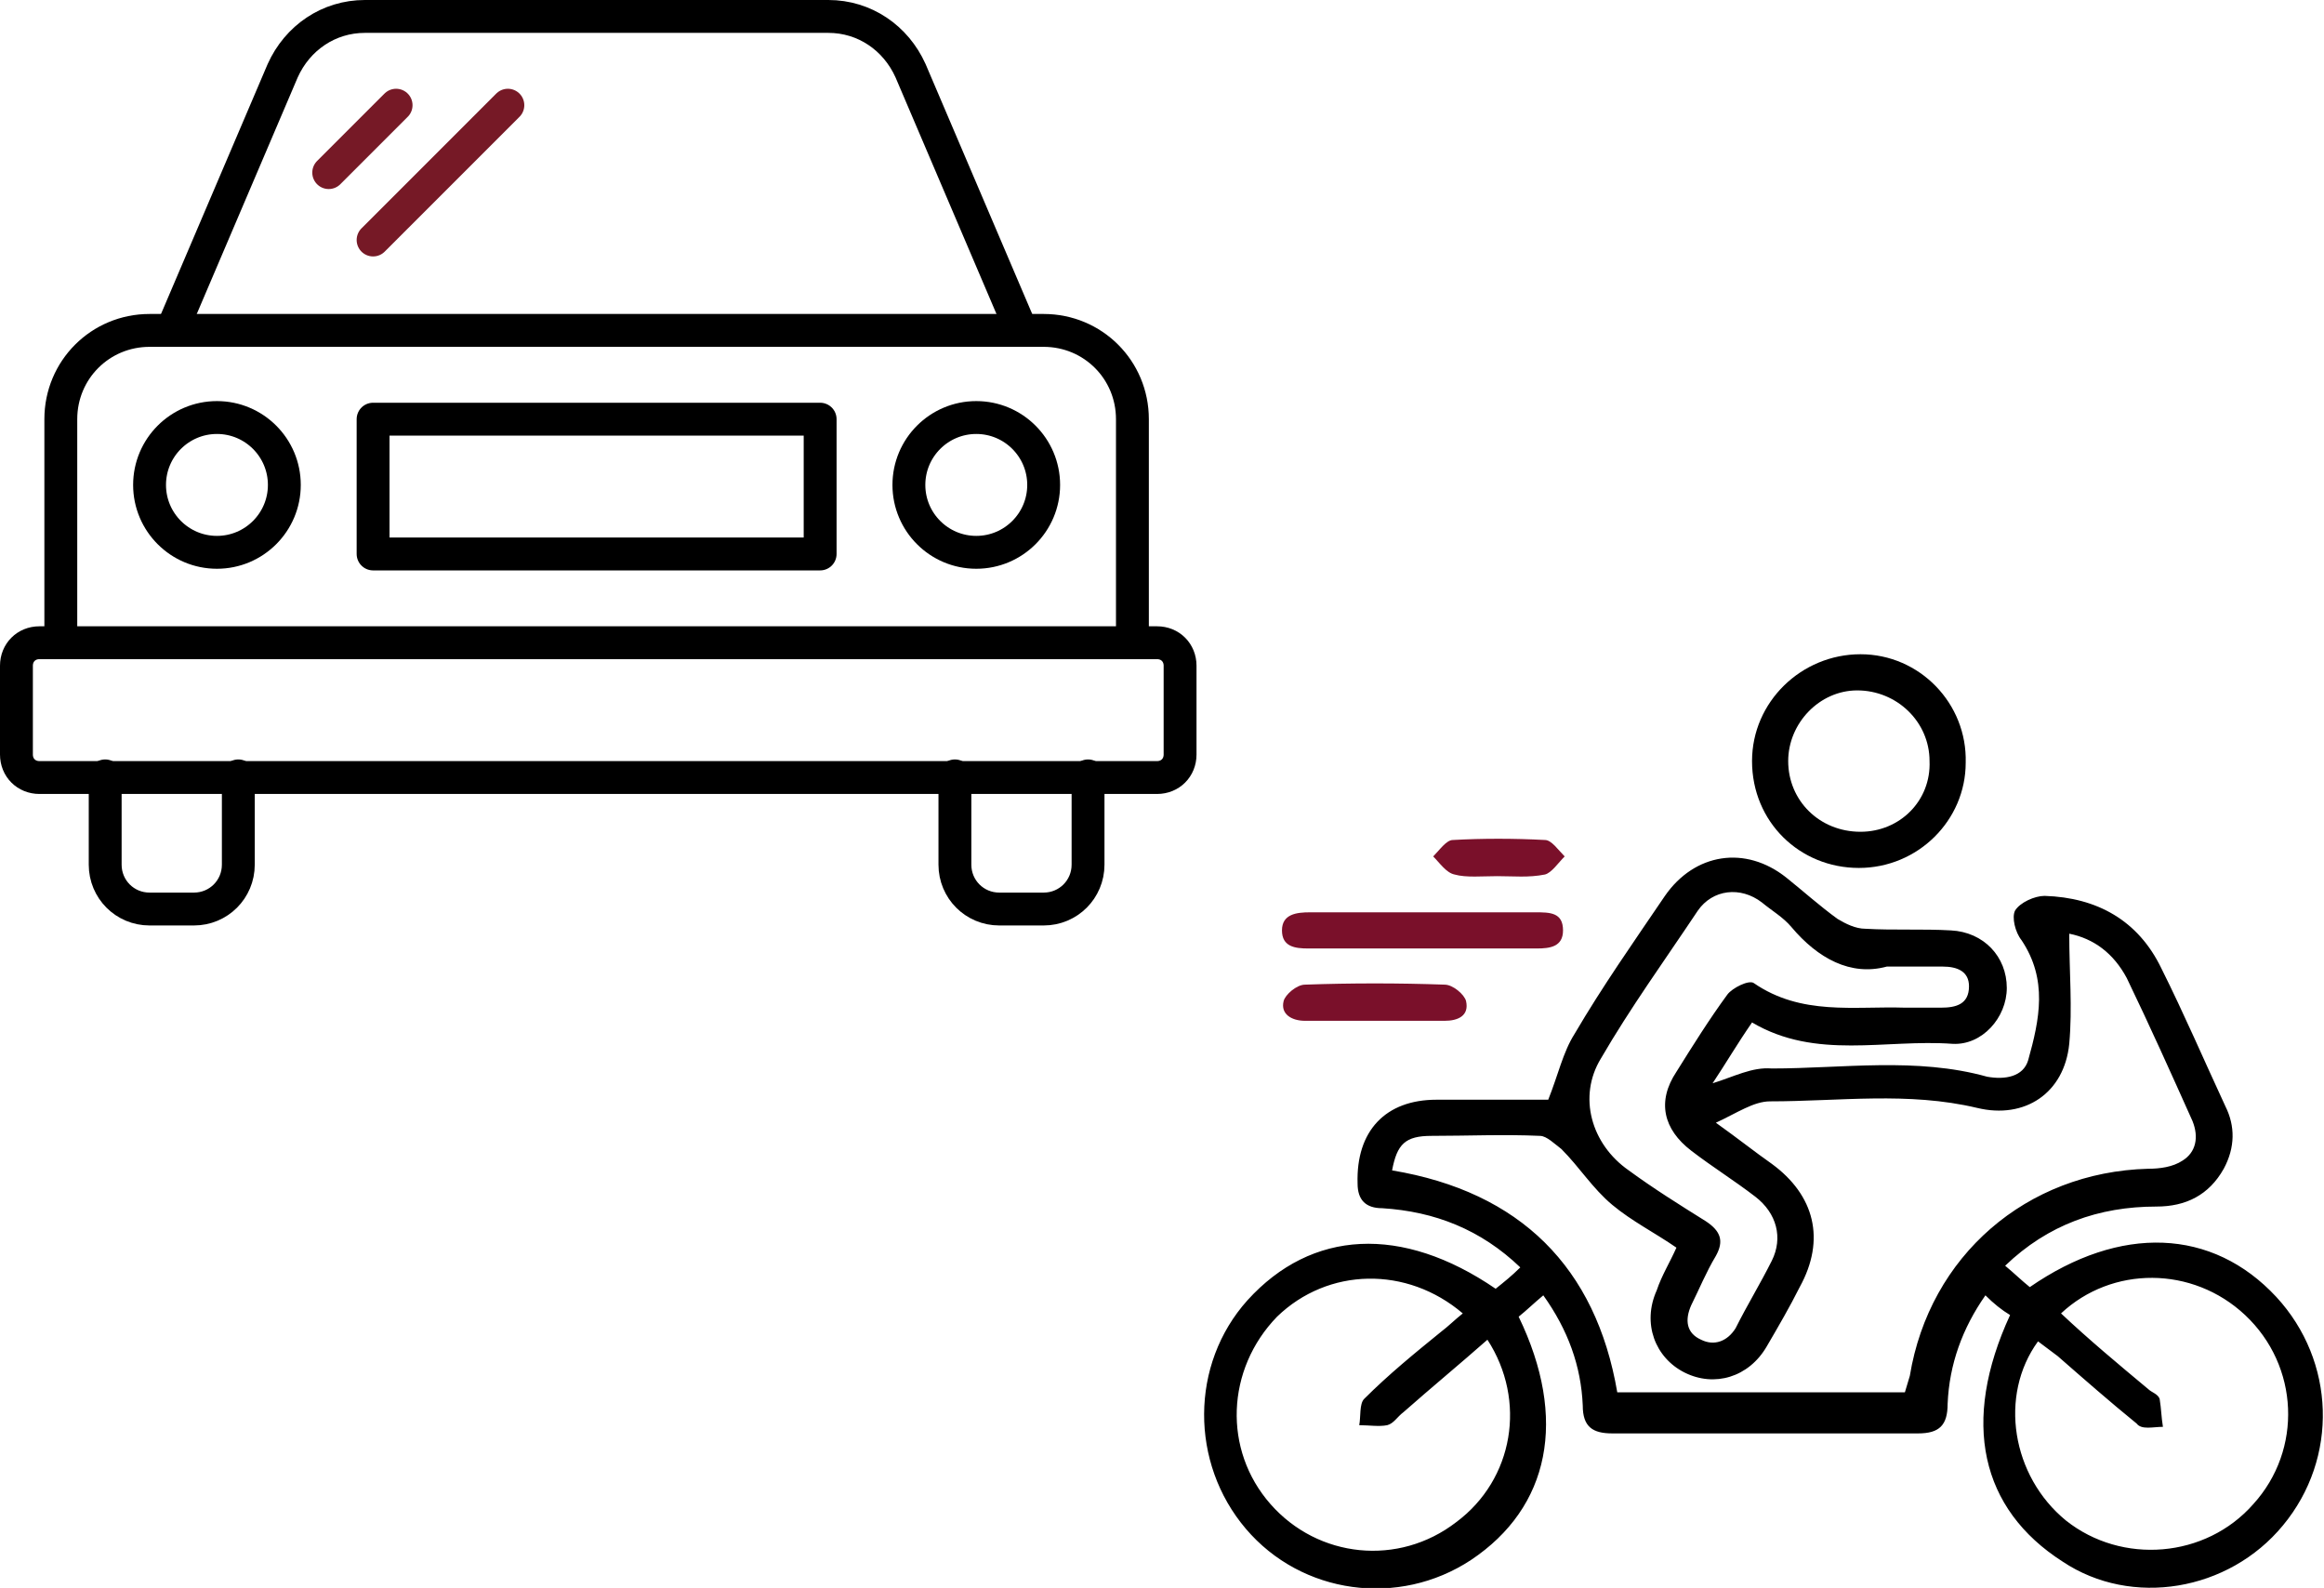
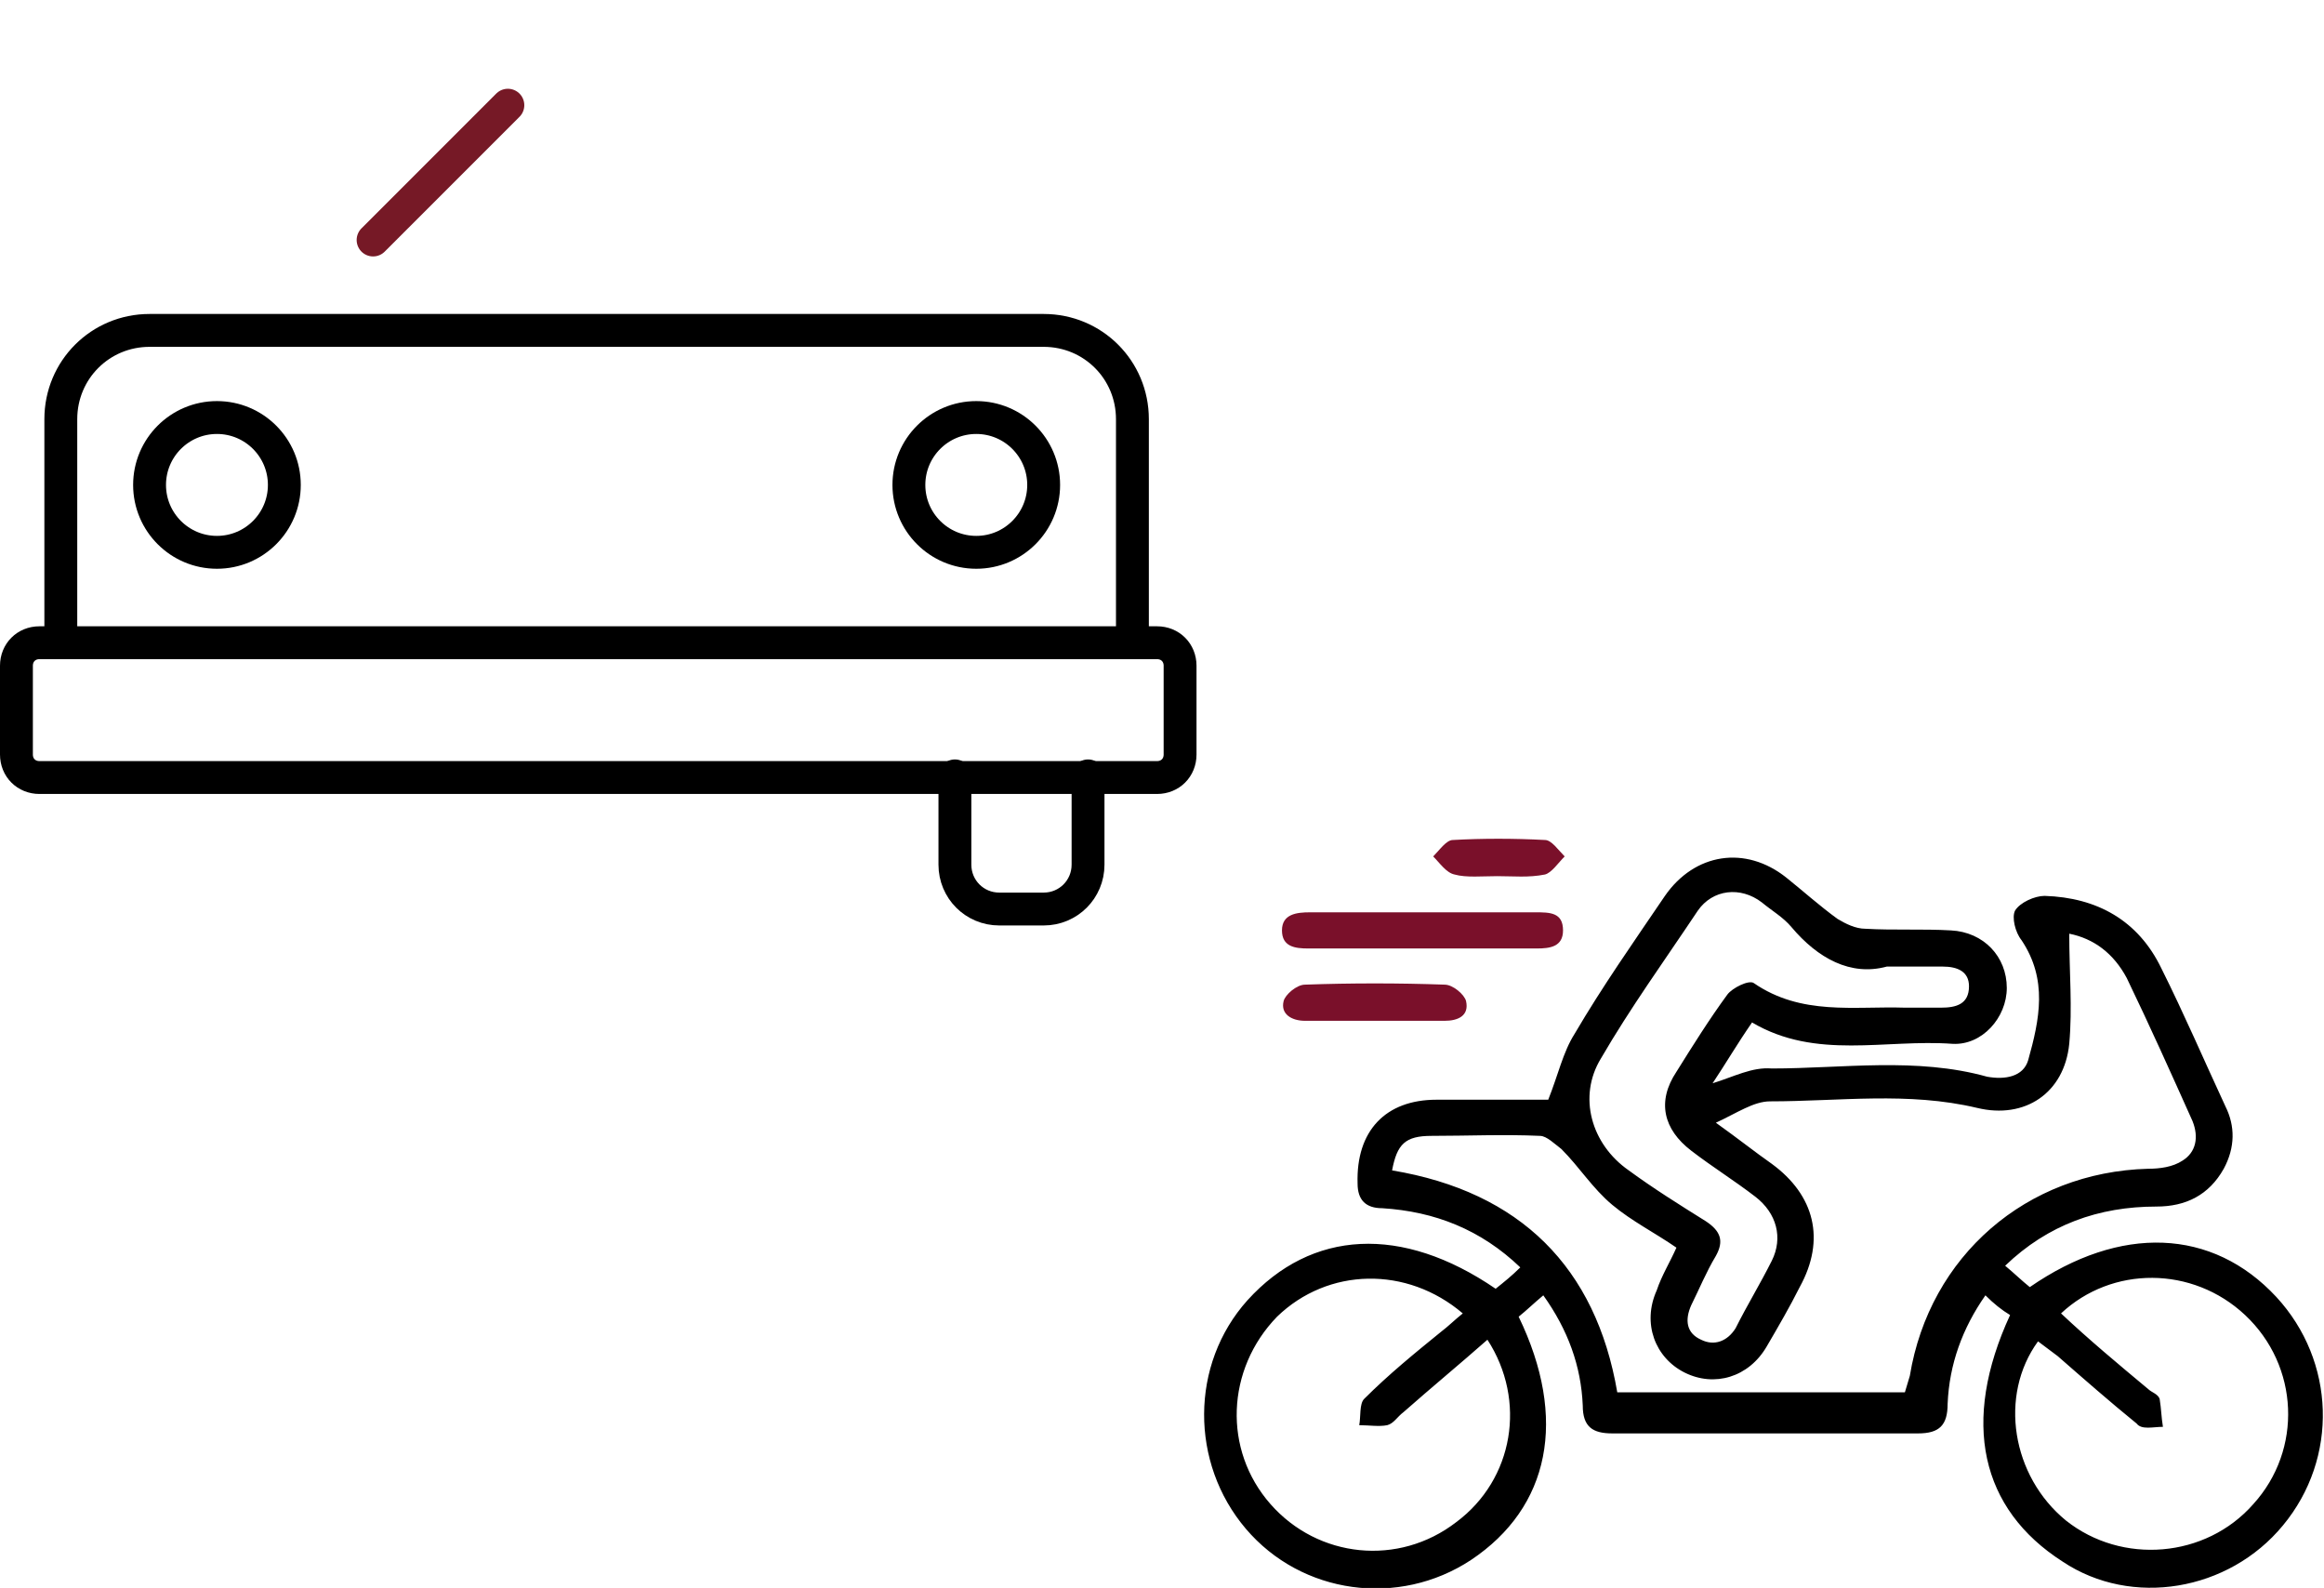
<svg xmlns="http://www.w3.org/2000/svg" version="1.1" id="Layer_1" x="0px" y="0px" viewBox="0 0 141.4 96.6" style="enable-background:new 0 0 141.4 96.6;" xml:space="preserve">
  <style type="text/css">
	.st0{fill-rule:evenodd;clip-rule:evenodd;}
	.st1{fill-rule:evenodd;clip-rule:evenodd;fill:#7A102A;}
	.st2{fill:none;stroke:#000000;stroke-width:2;stroke-linecap:round;stroke-linejoin:round;}
	.st3{fill:none;stroke:#761926;stroke-width:2;stroke-linecap:round;stroke-linejoin:round;}
</style>
  <g>
    <g>
      <path class="st0" d="M107.8,65c4.3,0,8.8-0.7,13.1,0.5c1.1,0.2,2.2,0,2.5-1c0.7-2.5,1.2-4.9-0.4-7.3c-0.4-0.5-0.6-1.4-0.4-1.8    c0.3-0.5,1.2-0.9,1.8-0.9c3.2,0.1,5.7,1.5,7.1,4.4c1.4,2.8,2.6,5.6,3.9,8.4c0.6,1.2,0.6,2.5-0.1,3.8c-0.9,1.6-2.3,2.3-4.1,2.3    c-3.5,0-6.6,1.1-9.2,3.6c0.6,0.5,1,0.9,1.5,1.3c5.5-3.8,11.1-3.6,15,0.6c3.6,3.9,3.8,9.8,0.4,13.9c-3.3,4-9.2,5-13.4,2.2    c-5-3.2-6.2-8.5-3.2-15c-0.5-0.3-1-0.7-1.5-1.2c-1.4,2-2.2,4.2-2.3,6.6c0,1.3-0.5,1.8-1.8,1.8c-6.2,0-12.4,0-18.6,0    c-1.2,0-1.8-0.4-1.8-1.7c-0.1-2.4-0.9-4.6-2.4-6.7c-0.6,0.5-1,0.9-1.5,1.3c3,6.2,1.9,11.6-2.9,14.8C85.1,97.8,79.2,97,75.8,93    s-3.4-10,0.1-13.9c3.9-4.3,9.4-4.6,15.1-0.7c0.5-0.4,1-0.8,1.5-1.3c-2.4-2.3-5.2-3.4-8.4-3.6c-1,0-1.5-0.5-1.5-1.5    c-0.1-3.2,1.7-5.1,4.8-5.1c2.3,0,4.7,0,6.8,0c0.6-1.5,0.9-2.9,1.6-4c1.7-2.9,3.6-5.6,5.5-8.4c1.8-2.6,4.9-3.1,7.4-1.1    c1,0.8,2,1.7,3.1,2.5c0.5,0.3,1.1,0.6,1.7,0.6c1.7,0.1,3.5,0,5.2,0.1c2,0.1,3.4,1.6,3.4,3.5c0,1.8-1.5,3.5-3.3,3.4    c-4.1-0.3-8.3,1-12.2-1.3c-0.9,1.3-1.6,2.5-2.4,3.7C105.5,65.5,106.6,64.9,107.8,65z M98.4,84.7c5.8,0,11.6,0,17.5,0    c0.1-0.3,0.2-0.7,0.3-1c1.2-7.3,7.1-12.4,14.5-12.6c0.7,0,1.5-0.1,2.1-0.5c0.8-0.5,1-1.4,0.6-2.4c-1.3-2.9-2.6-5.8-4-8.7    c-0.8-1.5-2-2.4-3.5-2.7c0,2.3,0.2,4.5,0,6.7c-0.3,3-2.7,4.6-5.6,3.9c-4.2-1-8.4-0.4-12.6-0.4c-1,0-2,0.7-3.3,1.3    c1.4,1,2.4,1.8,3.4,2.5c2.6,1.9,3.3,4.6,1.7,7.5c-0.6,1.2-1.3,2.4-2,3.6c-1.1,1.9-3.2,2.5-5,1.6c-1.8-0.9-2.6-3-1.7-5    c0.3-0.9,0.8-1.7,1.2-2.6c-1.3-0.9-2.7-1.6-3.9-2.6s-2-2.3-3.1-3.4c-0.4-0.3-0.9-0.8-1.3-0.8c-2.2-0.1-4.4,0-6.6,0    c-1.6,0-2.1,0.5-2.4,2.1C92.5,72.5,97.1,77.1,98.4,84.7z M77.7,80.1c-3.1,3.2-3.3,8.1-0.4,11.4c2.9,3.3,7.8,3.8,11.3,1.1    c3.5-2.6,4.3-7.4,1.9-11.1c-1.7,1.5-3.4,2.9-5.1,4.4c-0.4,0.3-0.6,0.7-1,0.8c-0.5,0.1-1.1,0-1.7,0c0.1-0.5,0-1.3,0.3-1.6    c1.5-1.5,3.1-2.8,4.7-4.1c0.4-0.3,0.8-0.7,1.3-1.1C85.6,77,80.8,77.1,77.7,80.1z M130.7,84.5c0.2,0.2,0.6,0.3,0.7,0.6    c0.1,0.6,0.1,1.1,0.2,1.7c-0.6,0-1.3,0.2-1.6-0.2c-1.6-1.3-3.2-2.7-4.8-4.1c-0.4-0.3-0.8-0.6-1.2-0.9c-2.4,3.3-1.6,8.2,1.7,10.9    c3.4,2.7,8.5,2.3,11.4-1c3-3.3,2.8-8.4-0.5-11.5c-3.2-3-8.1-3-11.2-0.1C127.1,81.5,128.9,83,130.7,84.5z M109,56.4    c-0.5-0.6-1.2-1-1.8-1.5c-1.3-1-3-0.8-3.9,0.5c-2,3-4.1,5.9-5.9,9c-1.4,2.3-0.6,5.2,1.7,6.8c1.5,1.1,3.1,2.1,4.7,3.1    c0.9,0.6,1.1,1.2,0.6,2.1c-0.6,1-1,2-1.5,3c-0.4,0.9-0.3,1.7,0.6,2.1c0.8,0.4,1.6,0.1,2.1-0.7c0.7-1.4,1.5-2.7,2.2-4.1    c0.7-1.4,0.3-2.9-1-3.9s-2.6-1.8-3.9-2.8c-1.7-1.3-2.1-3-0.9-4.8c1-1.6,2-3.2,3.1-4.7c0.3-0.4,1.3-0.9,1.6-0.7    c2.9,2,6.1,1.4,9.2,1.5c0.7,0,1.5,0,2.2,0c0.9,0,1.7-0.2,1.7-1.3c0-0.9-0.7-1.2-1.6-1.2c-1,0-2,0-3.4,0    C112.6,59.4,110.6,58.3,109,56.4z" />
-       <path class="st0" d="M106.6,46.3c0-3.6,3-6.5,6.6-6.5c3.6,0,6.5,3,6.4,6.6c0,3.5-2.9,6.4-6.5,6.4S106.6,50,106.6,46.3z     M117.4,46.3c0-2.4-2-4.3-4.4-4.3c-2.3,0-4.2,2-4.2,4.3c0,2.4,1.9,4.3,4.4,4.3C115.6,50.6,117.5,48.7,117.4,46.3z" />
      <path class="st1" d="M93.4,55.5c0.9,0,1.7,0,1.7,1.1c0,1-0.8,1.1-1.6,1.1c-4.6,0-9.3,0-13.9,0c-0.8,0-1.6-0.1-1.6-1.1    c0-1,0.9-1.1,1.7-1.1c2.3,0,4.6,0,6.9,0C88.9,55.5,91.1,55.5,93.4,55.5z" />
      <path class="st1" d="M79.4,62.1c-0.8,0-1.5-0.4-1.3-1.2c0.1-0.4,0.8-1,1.3-1c2.8-0.1,5.7-0.1,8.5,0c0.5,0,1.2,0.6,1.3,1    c0.2,0.9-0.5,1.2-1.3,1.2c-1.5,0-2.9,0-4.3,0S80.8,62.1,79.4,62.1z" />
      <path class="st1" d="M88.5,53.2c-0.5-0.1-0.9-0.7-1.3-1.1c0.4-0.4,0.8-1,1.2-1c1.8-0.1,3.7-0.1,5.6,0c0.4,0,0.8,0.6,1.2,1    c-0.4,0.4-0.8,1-1.2,1.1c-1,0.2-1.9,0.1-2.9,0.1C90.2,53.3,89.2,53.4,88.5,53.2z" />
    </g>
  </g>
  <g id="veh-car" transform="translate(-210.5 -128.5)">
    <path id="Rectangle_84" class="st2" d="M212.9,167.6h68c0.8,0,1.4,0.6,1.4,1.4v5.4c0,0.8-0.6,1.4-1.4,1.4h-68   c-0.8,0-1.4-0.6-1.4-1.4v-5.4C211.5,168.2,212.1,167.6,212.9,167.6z" />
    <path id="Path_681" class="st2" d="M214.2,167.6V154c0-3,2.4-5.4,5.4-5.4H274c3,0,5.4,2.4,5.4,5.4v13.6" />
-     <path id="Path_682" class="st2" d="M221,148.5l6.7-15.7c0.9-2,2.8-3.3,5-3.3h28.2c2.2,0,4.1,1.3,5,3.3l6.7,15.7" />
    <circle id="Ellipse_182" class="st2" cx="223.7" cy="158" r="4.1" />
    <circle id="Ellipse_183" class="st2" cx="269.9" cy="158" r="4.1" />
-     <rect id="Rectangle_85" x="233.2" y="154" class="st2" width="27.2" height="8.2" />
-     <path id="Path_683" class="st2" d="M216.9,175.7v5.4c0,1.5,1.2,2.7,2.7,2.7h2.7c1.5,0,2.7-1.2,2.7-2.7v-5.4" />
    <path id="Path_684" class="st2" d="M268.6,175.7v5.4c0,1.5,1.2,2.7,2.7,2.7h2.7c1.5,0,2.7-1.2,2.7-2.7v-5.4" />
-     <line id="Line_255" class="st3" x1="230.5" y1="139" x2="234.6" y2="134.9" />
    <line id="Line_256" class="st3" x1="241.4" y1="134.9" x2="233.2" y2="143.1" />
  </g>
</svg>